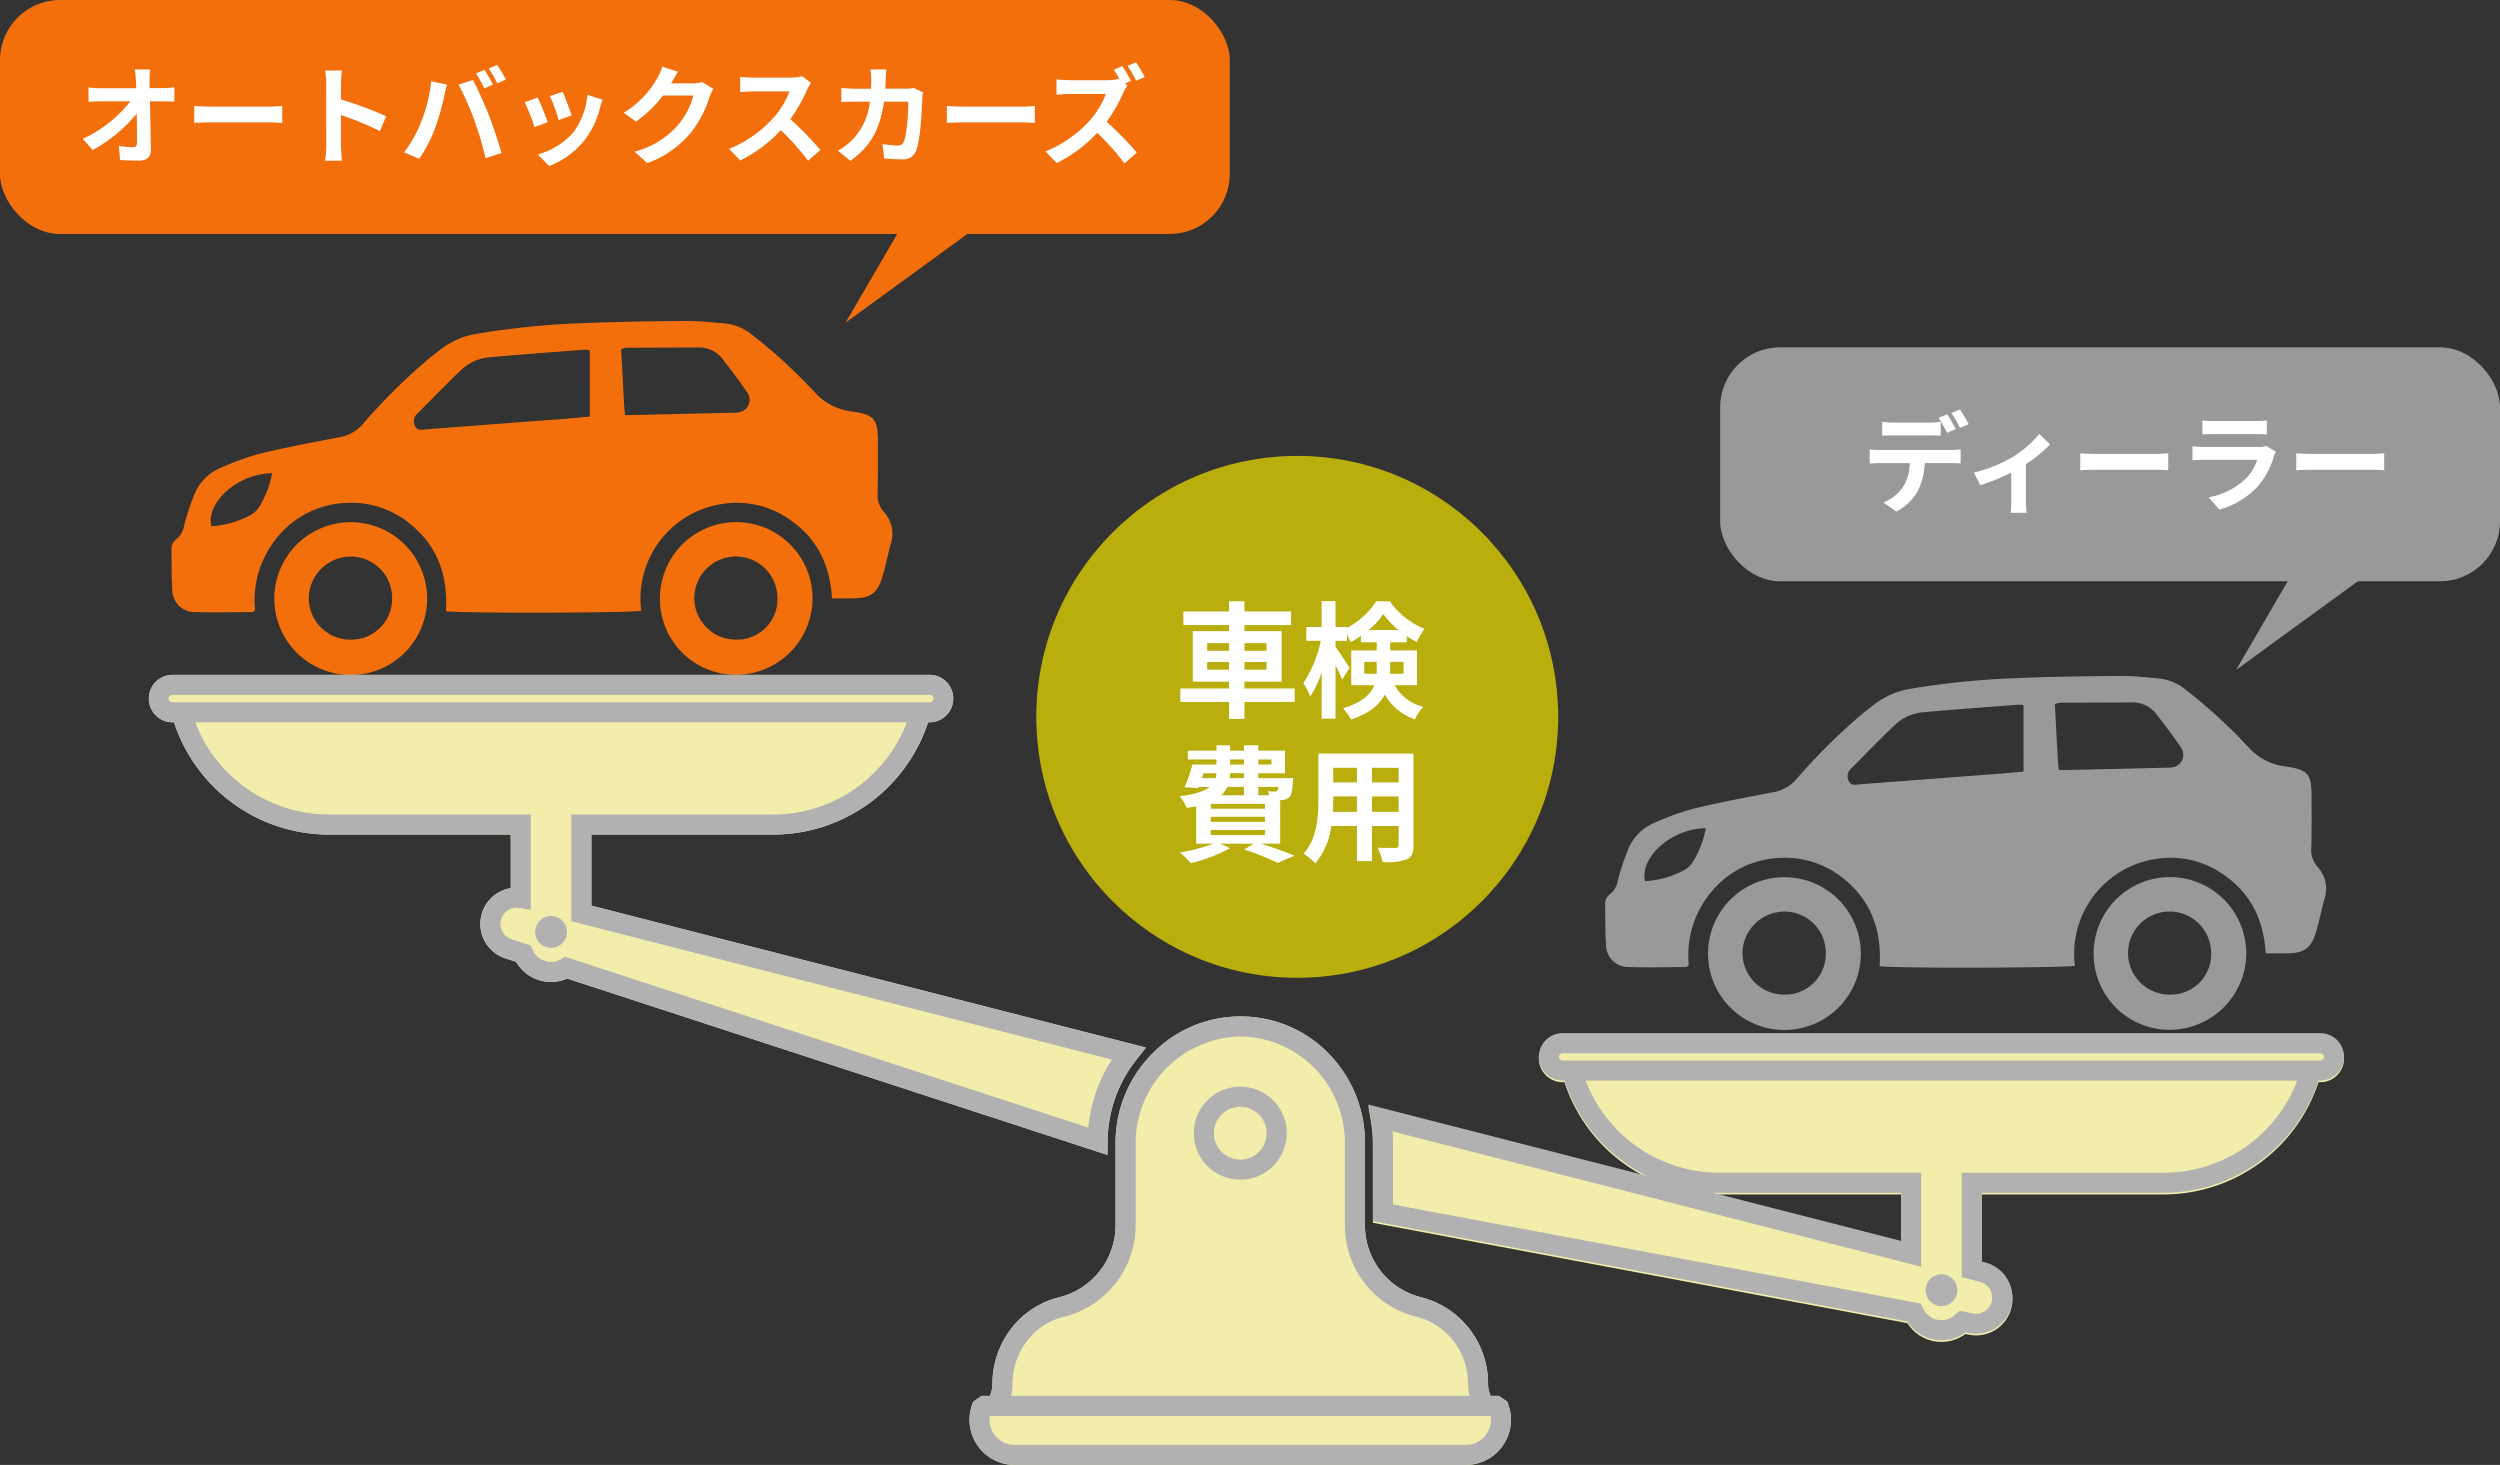
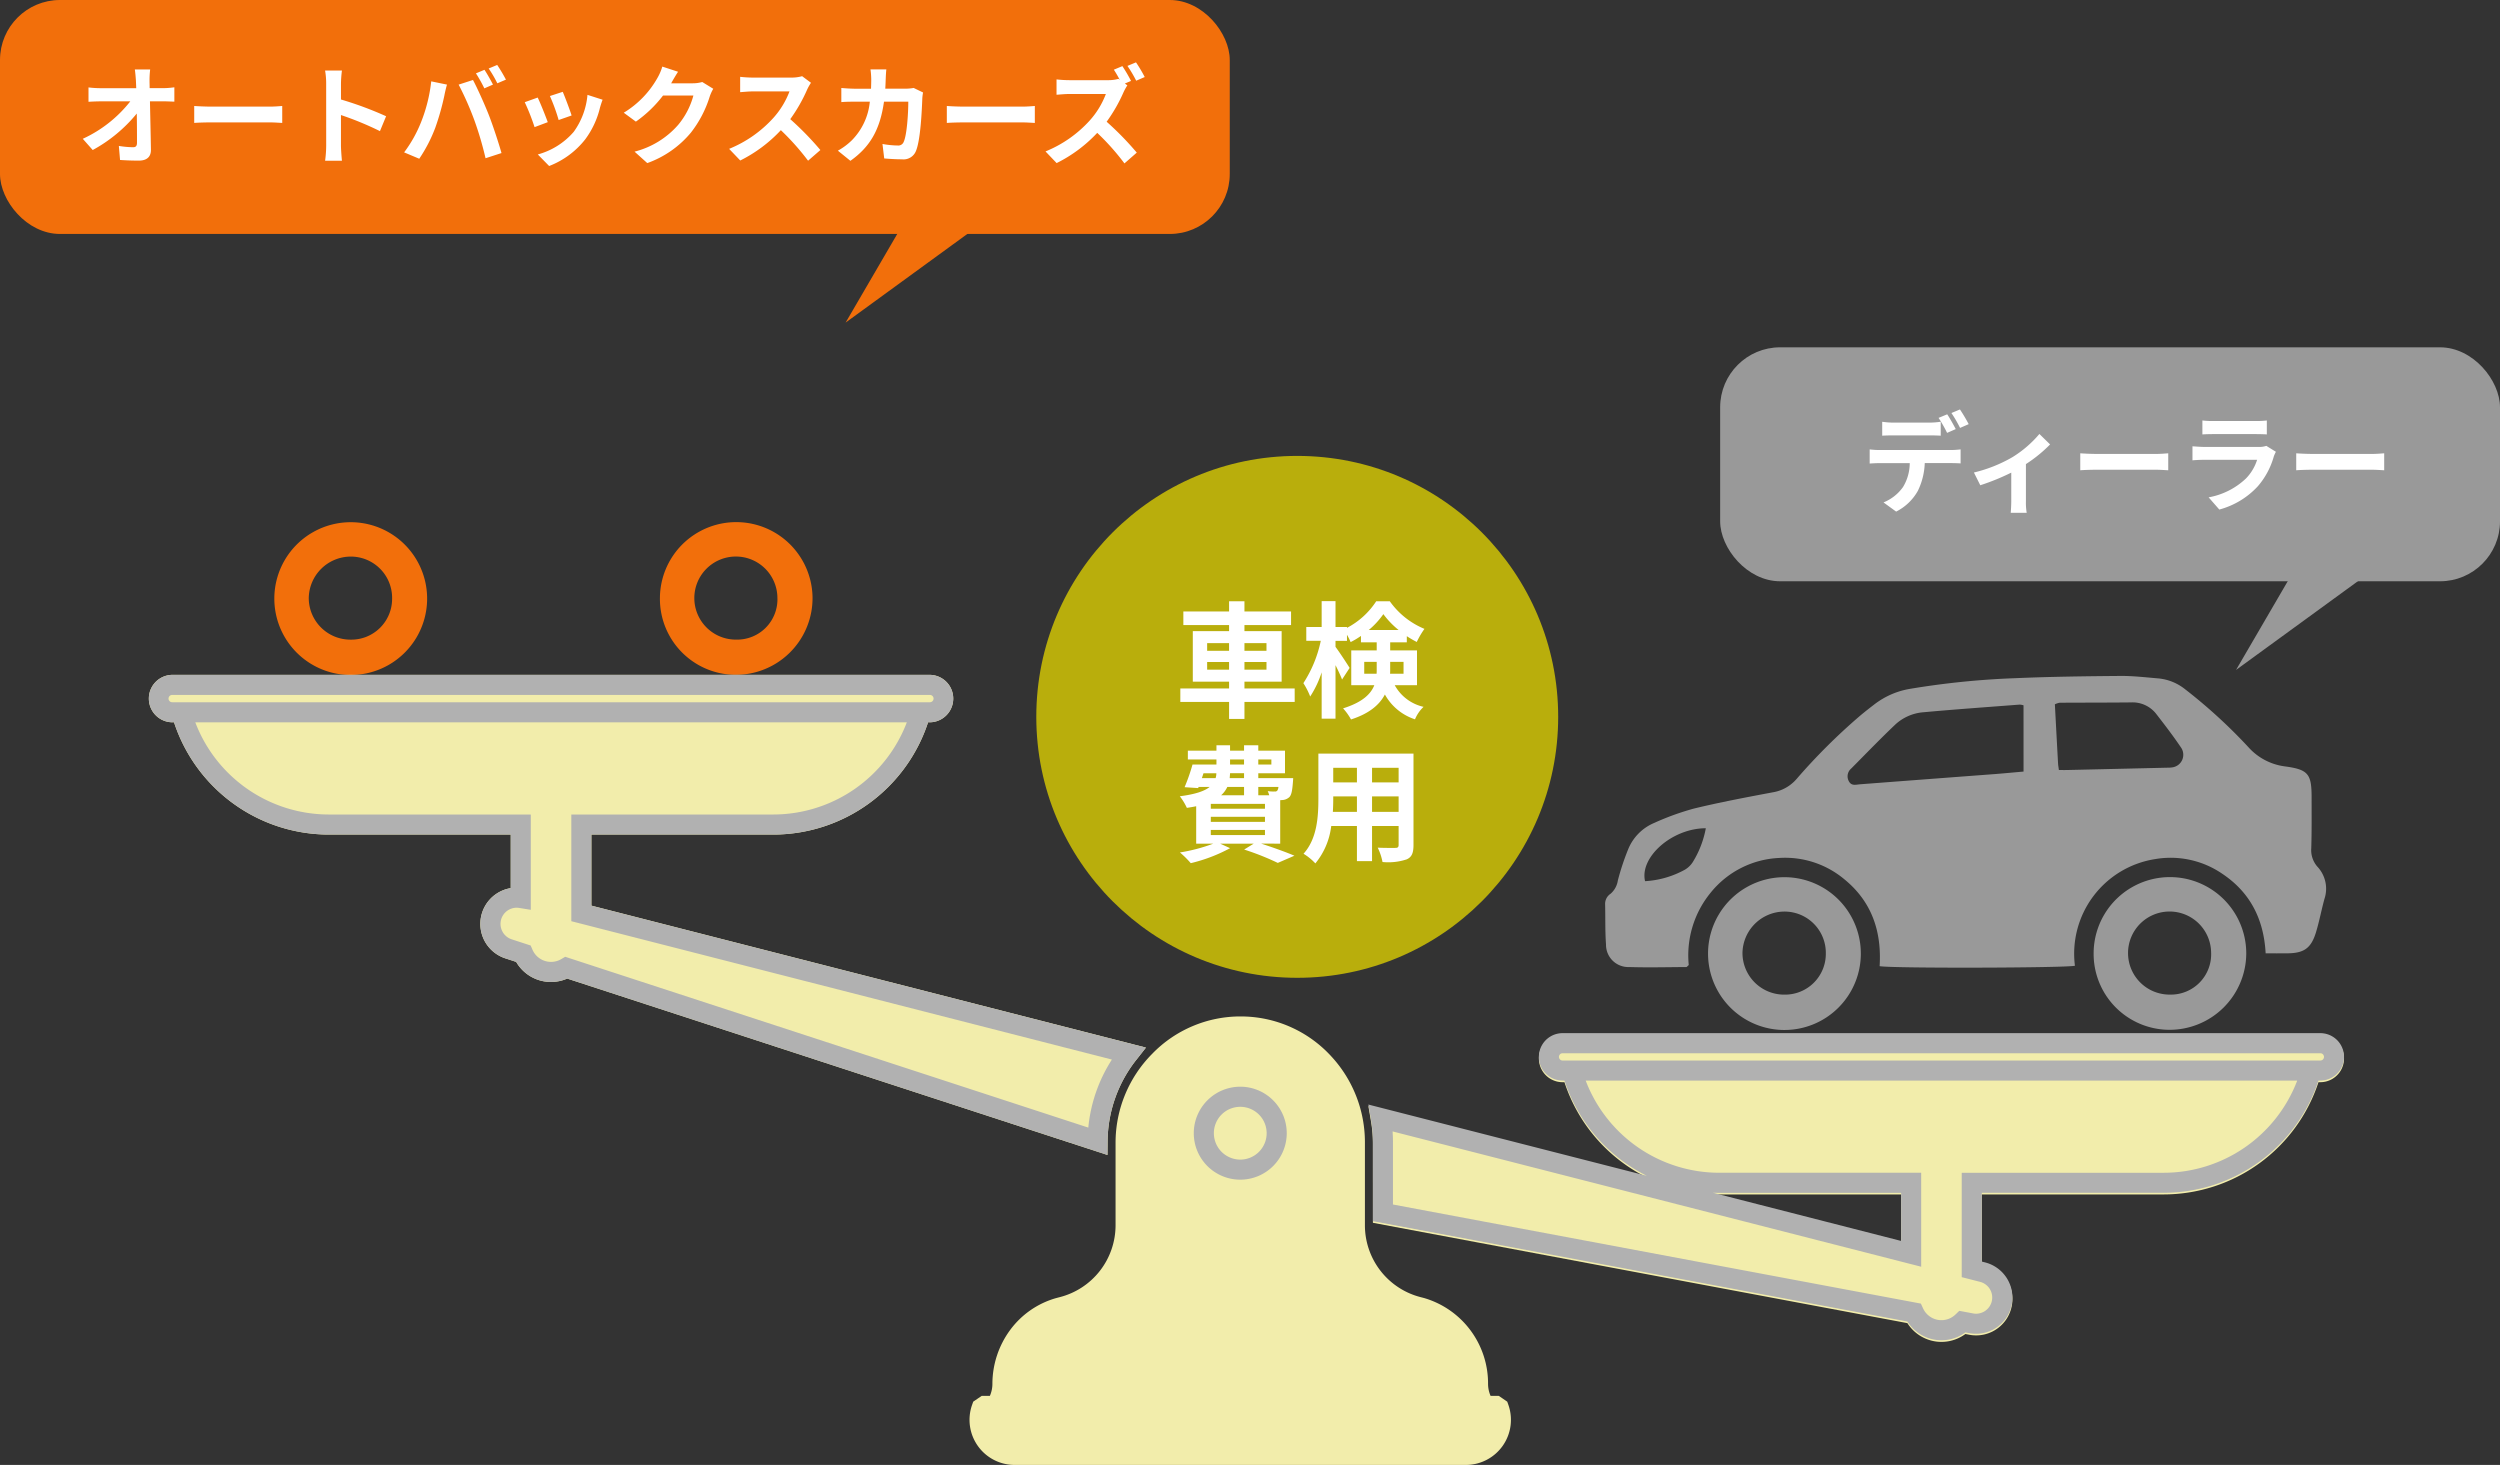
<svg xmlns="http://www.w3.org/2000/svg" width="416.75" height="244.203" viewBox="0 0 416.75 244.203">
  <rect x="0" y="0" width="416.75" height="244.203" fill="#333333" stroke="none" />
  <g id="about_himitsu03_im01" transform="translate(-249.25 -7392)">
    <g id="グループ_7462" data-name="グループ 7462">
      <g id="グループ_7456" data-name="グループ 7456" transform="translate(-73.176 4074.043)">
        <g id="グループ_7436" data-name="グループ 7436" transform="translate(351 3371.456)">
-           <path id="パス_3784" data-name="パス 3784" d="M3854.987,846.255c-.3-5.711-2.6-10.166-7.2-13.247a15.236,15.236,0,0,0-11.2-2.47,15.959,15.959,0,0,0-13.392,17.779c-1.264.366-30.171.462-32.558.074.364-5.74-1.285-10.769-5.917-14.515a15.359,15.359,0,0,0-10.742-3.529,15.559,15.559,0,0,0-11.5,5.784,16.478,16.478,0,0,0-3.659,12.073c-.224.187-.317.332-.41.332-3.173.016-6.348.1-9.518,0a3.712,3.712,0,0,1-3.864-3.757c-.163-2.232-.092-4.479-.15-6.719a2.016,2.016,0,0,1,.911-1.742A3.645,3.645,0,0,0,3747,834.1a41.77,41.77,0,0,1,1.69-5.121,8.047,8.047,0,0,1,4.325-4.447,44.221,44.221,0,0,1,6.647-2.41c4.345-1.053,8.748-1.881,13.143-2.709a6.639,6.639,0,0,0,3.971-2.208,99.922,99.922,0,0,1,10.573-10.533c.808-.682,1.643-1.333,2.483-1.975a13.309,13.309,0,0,1,5.933-2.547,135.732,135.732,0,0,1,17.442-1.764c5.842-.255,11.694-.326,17.543-.377,2.108-.018,4.222.233,6.328.41a8.386,8.386,0,0,1,4.435,1.771,87.746,87.746,0,0,1,10.6,9.694,9.848,9.848,0,0,0,6.1,3.206c3.917.527,4.441,1.281,4.436,5.219,0,2.8.03,5.6-.056,8.4a4.188,4.188,0,0,0,1.016,3.091,5.369,5.369,0,0,1,1.183,5.372c-.513,1.857-.859,3.763-1.423,5.6-.813,2.651-2.018,3.464-4.8,3.478C3857.456,846.26,3856.339,846.255,3854.987,846.255Zm-40.361-41.348a2.751,2.751,0,0,0-.627-.121c-5.329.41-10.662.786-15.985,1.27a7.83,7.83,0,0,0-4.733,2.026c-2.52,2.392-4.934,4.9-7.381,7.363a1.694,1.694,0,0,0-.432,2.042c.429.924,1.21.638,1.943.582q11.157-.853,22.316-1.692c1.592-.122,3.181-.276,4.9-.426Zm5.894,10.786c.579,0,.949.007,1.318,0q8.377-.192,16.754-.389a4.524,4.524,0,0,0,.742-.041,2.122,2.122,0,0,0,1.531-3.343c-1.281-1.9-2.679-3.724-4.086-5.535a4.985,4.985,0,0,0-4.223-1.963c-3.972.043-7.945.029-11.918.054a3.085,3.085,0,0,0-.787.265c.177,3.313.351,6.592.532,9.871C3820.4,814.909,3820.457,815.2,3820.52,815.693Zm-58.855,9.705c-5.619.007-11.064,4.817-10.13,8.824a15.561,15.561,0,0,0,6.675-1.934,3.923,3.923,0,0,0,1.3-1.28A16.32,16.32,0,0,0,3761.665,825.4Z" transform="translate(-3744.878 -800.005)" fill="#f26f0b" />
          <path id="パス_3785" data-name="パス 3785" d="M4017.143,924.682a12.721,12.721,0,0,1,25.441.189,12.789,12.789,0,0,1-12.939,12.7A12.661,12.661,0,0,1,4017.143,924.682Zm12.712,7.021a6.719,6.719,0,0,0,6.872-7,6.925,6.925,0,1,0-6.872,7Z" transform="translate(-3935.707 -878.578)" fill="#f26f0b" />
          <path id="パス_3786" data-name="パス 3786" d="M3802.243,924.724a12.735,12.735,0,1,1,25.469.229,12.735,12.735,0,0,1-25.469-.229Zm12.732,6.956a6.8,6.8,0,0,0,6.9-6.819,6.885,6.885,0,0,0-6.945-7.028,7.023,7.023,0,0,0-6.949,6.882A6.949,6.949,0,0,0,3814.975,931.68Z" transform="translate(-3785.085 -878.55)" fill="#f26f0b" />
        </g>
      </g>
      <g id="グループ_7460" data-name="グループ 7460" transform="translate(165.824 4133.219)">
        <g id="グループ_7436-2" data-name="グループ 7436" transform="translate(351 3371.456)">
          <path id="パス_3784-2" data-name="パス 3784" d="M3854.987,846.255c-.3-5.711-2.6-10.166-7.2-13.247a15.236,15.236,0,0,0-11.2-2.47,15.959,15.959,0,0,0-13.392,17.779c-1.264.366-30.171.462-32.558.074.364-5.74-1.285-10.769-5.917-14.515a15.359,15.359,0,0,0-10.742-3.529,15.559,15.559,0,0,0-11.5,5.784,16.478,16.478,0,0,0-3.659,12.073c-.224.187-.317.332-.41.332-3.173.016-6.348.1-9.518,0a3.712,3.712,0,0,1-3.864-3.757c-.163-2.232-.092-4.479-.15-6.719a2.016,2.016,0,0,1,.911-1.742A3.645,3.645,0,0,0,3747,834.1a41.77,41.77,0,0,1,1.69-5.121,8.047,8.047,0,0,1,4.325-4.447,44.221,44.221,0,0,1,6.647-2.41c4.345-1.053,8.748-1.881,13.143-2.709a6.639,6.639,0,0,0,3.971-2.208,99.922,99.922,0,0,1,10.573-10.533c.808-.682,1.643-1.333,2.483-1.975a13.309,13.309,0,0,1,5.933-2.547,135.732,135.732,0,0,1,17.442-1.764c5.842-.255,11.694-.326,17.543-.377,2.108-.018,4.222.233,6.328.41a8.386,8.386,0,0,1,4.435,1.771,87.746,87.746,0,0,1,10.6,9.694,9.848,9.848,0,0,0,6.1,3.206c3.917.527,4.441,1.281,4.436,5.219,0,2.8.03,5.6-.056,8.4a4.188,4.188,0,0,0,1.016,3.091,5.369,5.369,0,0,1,1.183,5.372c-.513,1.857-.859,3.763-1.423,5.6-.813,2.651-2.018,3.464-4.8,3.478C3857.456,846.26,3856.339,846.255,3854.987,846.255Zm-40.361-41.348a2.751,2.751,0,0,0-.627-.121c-5.329.41-10.662.786-15.985,1.27a7.83,7.83,0,0,0-4.733,2.026c-2.52,2.392-4.934,4.9-7.381,7.363a1.694,1.694,0,0,0-.432,2.042c.429.924,1.21.638,1.943.582q11.157-.853,22.316-1.692c1.592-.122,3.181-.276,4.9-.426Zm5.894,10.786c.579,0,.949.007,1.318,0q8.377-.192,16.754-.389a4.524,4.524,0,0,0,.742-.041,2.122,2.122,0,0,0,1.531-3.343c-1.281-1.9-2.679-3.724-4.086-5.535a4.985,4.985,0,0,0-4.223-1.963c-3.972.043-7.945.029-11.918.054a3.085,3.085,0,0,0-.787.265c.177,3.313.351,6.592.532,9.871C3820.4,814.909,3820.457,815.2,3820.52,815.693Zm-58.855,9.705c-5.619.007-11.064,4.817-10.13,8.824a15.561,15.561,0,0,0,6.675-1.934,3.923,3.923,0,0,0,1.3-1.28A16.32,16.32,0,0,0,3761.665,825.4Z" transform="translate(-3744.878 -800.005)" fill="#999" />
          <path id="パス_3785-2" data-name="パス 3785" d="M4017.143,924.682a12.721,12.721,0,0,1,25.441.189,12.789,12.789,0,0,1-12.939,12.7A12.661,12.661,0,0,1,4017.143,924.682Zm12.712,7.021a6.719,6.719,0,0,0,6.872-7,6.925,6.925,0,1,0-6.872,7Z" transform="translate(-3935.707 -878.578)" fill="#999" />
          <path id="パス_3786-2" data-name="パス 3786" d="M3802.243,924.724a12.735,12.735,0,1,1,25.469.229,12.735,12.735,0,0,1-25.469-.229Zm12.732,6.956a6.8,6.8,0,0,0,6.9-6.819,6.885,6.885,0,0,0-6.945-7.028,7.023,7.023,0,0,0-6.949,6.882A6.949,6.949,0,0,0,3814.975,931.68Z" transform="translate(-3785.085 -878.55)" fill="#999" />
        </g>
      </g>
      <rect id="長方形_12847" data-name="長方形 12847" width="205" height="39" rx="10" transform="translate(249.25 7392)" fill="#f26f0b" />
      <rect id="長方形_12848" data-name="長方形 12848" width="130" height="39" rx="10" transform="translate(536 7449.898)" fill="#999" />
      <path id="パス_3887" data-name="パス 3887" d="M-76.968-14.418h-2.556c.072.468.126,1.044.18,1.818q.027.594.054,1.3h-5.958a17.23,17.23,0,0,1-2-.126v2.394c.63-.036,1.4-.072,2.052-.072h4.914A21.373,21.373,0,0,1-88.2-2.862L-86.544-.99A24.752,24.752,0,0,0-79.2-7.074c.036,1.854.036,3.654.036,4.86,0,.522-.18.756-.63.756a15.289,15.289,0,0,1-2.394-.216l.2,2.34c1.026.072,2.034.108,3.132.108,1.368,0,2.034-.666,2.016-1.818-.036-2.43-.108-5.436-.162-8.064h2.322c.486,0,1.17.036,1.746.054v-2.394a13.915,13.915,0,0,1-1.872.144h-2.25c0-.468-.018-.9-.018-1.3A15.4,15.4,0,0,1-76.968-14.418Zm7.344,6.084v2.826c.666-.054,1.872-.09,2.9-.09h9.666c.756,0,1.674.072,2.106.09V-8.334c-.468.036-1.26.108-2.106.108h-9.666C-67.662-8.226-68.976-8.28-69.624-8.334Zm22,6.606a19.77,19.77,0,0,1-.18,2.52H-45c-.072-.738-.162-2-.162-2.52V-6.822a51.991,51.991,0,0,1,6.5,2.682l1.026-2.484a58.789,58.789,0,0,0-7.524-2.79v-2.664A19.571,19.571,0,0,1-45-14.238h-2.808a12.5,12.5,0,0,1,.18,2.16ZM-21.24-14.364l-1.422.594a22.771,22.771,0,0,1,1.4,2.5l1.44-.63C-20.16-12.564-20.79-13.7-21.24-14.364Zm2.124-.81-1.422.594a18.759,18.759,0,0,1,1.44,2.466l1.44-.612A28.153,28.153,0,0,0-19.116-15.174ZM-31.824-5.6a21.687,21.687,0,0,1-2.808,5l2.52,1.062A24.748,24.748,0,0,0-29.448-4.68a41.908,41.908,0,0,0,1.53-5.418c.072-.4.27-1.278.432-1.8l-2.628-.54A25.936,25.936,0,0,1-31.824-5.6Zm8.892-.378A55.617,55.617,0,0,1-21.06.378L-18.4-.486c-.5-1.782-1.458-4.662-2.088-6.282-.684-1.746-1.926-4.518-2.664-5.9l-2.394.774A50.424,50.424,0,0,1-22.932-5.976ZM-8.19-10.692l-2.142.7a29.981,29.981,0,0,1,1.458,4l2.16-.756C-6.966-7.578-7.848-9.918-8.19-10.692Zm6.642,1.314-2.52-.81a12.311,12.311,0,0,1-2.3,6.174A12.112,12.112,0,0,1-12.348-.252l1.89,1.926A14.057,14.057,0,0,0-4.428-2.79,14.514,14.514,0,0,0-1.98-8.064C-1.872-8.424-1.764-8.8-1.548-9.378Zm-10.818-.36-2.16.774a36.357,36.357,0,0,1,1.638,4.158l2.2-.828C-11.052-6.642-11.916-8.82-12.366-9.738Zm23.4-4.3L8.406-14.9a8.66,8.66,0,0,1-.81,1.89,15.849,15.849,0,0,1-5.616,5.8L4-5.724A20.517,20.517,0,0,0,8.532-10.08H13.59a12.8,12.8,0,0,1-2.556,4.914A14.345,14.345,0,0,1,3.78-.72L5.9,1.188a16.807,16.807,0,0,0,7.272-5.076A18.781,18.781,0,0,0,16.308-9.9a7.207,7.207,0,0,1,.594-1.3L15.066-12.33a5.772,5.772,0,0,1-1.566.216H9.882c.018-.036.036-.054.054-.09C10.152-12.6,10.62-13.41,11.034-14.04ZM33.192-12.2l-1.476-1.1a6.451,6.451,0,0,1-1.854.234H23.508a20.11,20.11,0,0,1-2.124-.126v2.556c.378-.018,1.368-.126,2.124-.126h6.1a13.947,13.947,0,0,1-2.682,4.41,20.178,20.178,0,0,1-7.38,5.166L21.4.756A23.71,23.71,0,0,0,28.17-4.3,41.047,41.047,0,0,1,32.706.792L34.758-.99a50.6,50.6,0,0,0-5.022-5.148,26.464,26.464,0,0,0,2.826-4.95A8.5,8.5,0,0,1,33.192-12.2Zm12.564-2.232H43.11a13.321,13.321,0,0,1,.126,1.656c0,.54-.018,1.062-.036,1.566H40.626c-.684,0-1.62-.054-2.376-.126v2.358c.774-.072,1.764-.072,2.376-.072H43a10.585,10.585,0,0,1-2.97,6.408A10.726,10.726,0,0,1,37.674-.882L39.762.81c3.222-2.286,4.932-5.112,5.6-9.864h4.05c0,1.944-.234,5.544-.756,6.678a.958.958,0,0,1-1.026.63A14.9,14.9,0,0,1,45.108-2L45.4.414c.864.072,1.944.144,2.97.144A2.216,2.216,0,0,0,50.688-.828c.774-1.836.99-6.858,1.062-8.8a7.359,7.359,0,0,1,.126-.954L50.31-11.34a8.367,8.367,0,0,1-1.35.126H45.576c.036-.522.054-1.062.072-1.62C45.666-13.266,45.7-14.022,45.756-14.436Zm10.08,6.1v2.826c.666-.054,1.872-.09,2.9-.09H68.4c.756,0,1.674.072,2.106.09V-8.334c-.468.036-1.26.108-2.106.108H58.734C57.8-8.226,56.484-8.28,55.836-8.334ZM85.1-14.976l-1.422.594c.324.486.684,1.116.99,1.692l-.216-.162a6.574,6.574,0,0,1-1.854.216H76.248a20.11,20.11,0,0,1-2.124-.126v2.556c.378-.018,1.368-.126,2.124-.126h6.1a13.947,13.947,0,0,1-2.682,4.41,20.178,20.178,0,0,1-7.38,5.166l1.854,1.944a23.648,23.648,0,0,0,6.768-5.04,39.8,39.8,0,0,1,4.536,5.094L87.5-.558a50.6,50.6,0,0,0-5.022-5.148A26.368,26.368,0,0,0,85.3-10.638a8.856,8.856,0,0,1,.63-1.134l-.414-.306,1.026-.432A24.12,24.12,0,0,0,85.1-14.976Zm2.268-.63-1.422.594a21.131,21.131,0,0,1,1.458,2.466l1.422-.612A24.252,24.252,0,0,0,87.372-15.606Z" transform="translate(351.25 7418)" fill="#fff" />
      <path id="パス_3886" data-name="パス 3886" d="M-40.986-13.59v2.322c.54-.036,1.314-.054,1.926-.054h5.886c.63,0,1.332.018,1.944.054V-13.59a14.129,14.129,0,0,1-1.944.144H-39.06A13.467,13.467,0,0,1-40.986-13.59Zm-2.088,4.608v2.358c.5-.036,1.206-.072,1.728-.072h4.95a7.735,7.735,0,0,1-1.116,3.978A7.351,7.351,0,0,1-40.77-.144l2.106,1.53A8.531,8.531,0,0,0-35.046-2.07,11.419,11.419,0,0,0-33.894-6.7h4.338c.5,0,1.188.018,1.638.054v-2.34a13.612,13.612,0,0,1-1.638.108h-11.79A13.7,13.7,0,0,1-43.074-8.982Zm12.924-5.85-1.44.594a22.918,22.918,0,0,1,1.422,2.5l1.44-.63C-29.07-13.032-29.7-14.166-30.15-14.832Zm2.124-.81-1.422.594a21.236,21.236,0,0,1,1.44,2.484l1.44-.63A28.153,28.153,0,0,0-28.026-15.642ZM-25.7-5.13l1.062,2.124a37.551,37.551,0,0,0,5.166-2.106V-.36c0,.63-.054,1.584-.09,1.944H-16.9A10.022,10.022,0,0,1-17.028-.36V-6.534A23.594,23.594,0,0,0-13-9.81l-1.782-1.746A18.753,18.753,0,0,1-19.26-7.7,23.768,23.768,0,0,1-25.7-5.13Zm17.73-3.2v2.826c.666-.054,1.872-.09,2.9-.09H4.59c.756,0,1.674.072,2.106.09V-8.334c-.468.036-1.26.108-2.106.108H-5.076C-6.012-8.226-7.326-8.28-7.974-8.334Zm20.358-5.472v2.322c.522-.036,1.3-.054,1.872-.054H21.15c.648,0,1.494.018,1.98.054v-2.322a16.971,16.971,0,0,1-1.944.09h-6.93A15.173,15.173,0,0,1,12.384-13.806Zm12.258,5.22-1.6-.99a3.8,3.8,0,0,1-1.314.18h-8.91c-.558,0-1.332-.054-2.088-.108v2.34c.756-.072,1.656-.09,2.088-.09H21.51A7.809,7.809,0,0,1,19.656-4.14,12.141,12.141,0,0,1,13.428-.99L15.21,1.044a13.479,13.479,0,0,0,6.426-3.888A12.936,12.936,0,0,0,24.3-7.83,6.669,6.669,0,0,1,24.642-8.586Zm3.384.252v2.826c.666-.054,1.872-.09,2.9-.09H40.59c.756,0,1.674.072,2.106.09V-8.334c-.468.036-1.26.108-2.106.108H30.924C29.988-8.226,28.674-8.28,28.026-8.334Z" transform="translate(604 7475.898)" fill="#fff" />
      <path id="パス_3813" data-name="パス 3813" d="M677.534,17930l-10.941,18.777L692.381,17930Z" transform="translate(-276.381 -10503)" fill="#f26f0b" />
      <path id="パス_3814" data-name="パス 3814" d="M677.534,17930l-10.941,18.777L692.381,17930Z" transform="translate(-44.593 -10445.102)" fill="#999" />
      <path id="パス_3815" data-name="パス 3815" d="M543.949,538.535H670.262a3.954,3.954,0,0,1,0,7.907h-.306a27.184,27.184,0,0,1-25.788,18.715H613.829v11.848l92.445,23.665-1.589,2.018a22.159,22.159,0,0,0-4.8,13.6l-.023,2.281L609.8,589.162a6.71,6.71,0,0,1-8.508-2.779l-1.807-.59a6.042,6.042,0,0,1,.9-11.706v-8.93H570.043a27.183,27.183,0,0,1-25.787-18.715h-.306a3.954,3.954,0,0,1,0-7.907Z" transform="translate(-265.996 6965.965)" fill="#f2edab" />
      <path id="パス_3816" data-name="パス 3816" d="M63.045,699.616a22.461,22.461,0,0,0-.319-3.778l-.435-2.542L108.7,705.175A27.158,27.158,0,0,1,94.976,689.3h-.309a3.953,3.953,0,1,1,0-7.906H220.979a3.953,3.953,0,1,1,0,7.906h-.307a27.184,27.184,0,0,1-25.786,18.711H164.546V719.47l.565.145a6.041,6.041,0,0,1-1.49,11.893,5.916,5.916,0,0,1-1.122-.1l-.689-.129a6.714,6.714,0,0,1-9.662-1.814l-89.1-16.726ZM119.718,708l31.383,8.033v-8.013h-30.34Q120.237,708.016,119.718,708Z" transform="translate(415.067 6883.102)" fill="#f2edab" />
      <path id="パス_3817" data-name="パス 3817" d="M395.065,738.937l1.409-.964h1.368a5.022,5.022,0,0,0,.421-2.012,15.176,15.176,0,0,1,2.912-8.909,14.411,14.411,0,0,1,7.7-5.377l.044-.012c.158-.042.317-.085.474-.123a12.378,12.378,0,0,0,9.4-12.019V695.767a21.037,21.037,0,0,1,6.092-14.8,20.479,20.479,0,0,1,14.707-6.245c.267,0,.531,0,.794.013a20.426,20.426,0,0,1,14.2,6.459,21.1,21.1,0,0,1,5.775,14.538v13.791a12.363,12.363,0,0,0,9.4,12.02c.151.038.3.078.453.118l.089.025a14.831,14.831,0,0,1,10.585,14.277,5.025,5.025,0,0,0,.421,2.012h1.368l1.409.964.182.513a7.518,7.518,0,0,1-7.085,10.035H401.968a7.518,7.518,0,0,1-7.085-10.035Z" transform="translate(16.421 6886.719)" fill="#f2edab" />
      <g id="グループ_7461" data-name="グループ 7461" transform="translate(274 7504.5)">
        <path id="パス_3807" data-name="パス 3807" d="M63.045,699.616a22.461,22.461,0,0,0-.319-3.778l-.435-2.542L108.7,705.175A27.158,27.158,0,0,1,94.976,689.3h-.309a3.953,3.953,0,1,1,0-7.906H220.979a3.953,3.953,0,1,1,0,7.906h-.307a27.184,27.184,0,0,1-25.786,18.711H164.546V719.47l.565.145a6.041,6.041,0,0,1-1.49,11.893,5.916,5.916,0,0,1-1.122-.1l-.689-.129a6.714,6.714,0,0,1-9.662-1.814l-89.1-16.726Zm157.934-14.873H94.667a.608.608,0,0,0,0,1.217H220.984a.608.608,0,0,0,0-1.217ZM66.39,699.616V709.96l87.152,16.359.851.16.361.787a3.369,3.369,0,0,0,5.421,1.018l.622-.6,2.333.438a2.571,2.571,0,0,0,.492.044,2.7,2.7,0,0,0,.661-5.308l-3.081-.788v-17.4h33.684A23.84,23.84,0,0,0,217.131,689.3H98.516a23.839,23.839,0,0,0,22.245,15.367h33.685v15.666l-88.12-22.556C66.369,698.391,66.39,699,66.39,699.616ZM119.718,708l31.383,8.033v-8.013h-30.34Q120.237,708.016,119.718,708Z" transform="translate(141.067 -621.669)" fill="#b1b1b1" />
-         <path id="パス_3808" data-name="パス 3808" d="M219.121,777.545a2.649,2.649,0,1,1-2.649,2.649A2.649,2.649,0,0,1,219.121,777.545Z" transform="translate(79.77 -677.618)" fill="#b1b1b1" />
-         <path id="パス_3809" data-name="パス 3809" d="M773.5,639.991a2.649,2.649,0,1,1,2.649-2.649A2.648,2.648,0,0,1,773.5,639.991Z" transform="translate(-706.393 -594.491)" fill="#b1b1b1" />
        <path id="パス_3810" data-name="パス 3810" d="M543.949,538.535H670.262a3.954,3.954,0,0,1,0,7.907h-.306a27.184,27.184,0,0,1-25.788,18.715H613.829v11.848l92.445,23.665-1.589,2.018a22.159,22.159,0,0,0-4.8,13.6l-.023,2.281L609.8,589.162a6.71,6.71,0,0,1-8.508-2.779l-1.807-.59a6.042,6.042,0,0,1,.9-11.706v-8.93H570.043a27.183,27.183,0,0,1-25.787-18.715h-.306a3.954,3.954,0,0,1,0-7.907Zm26.094,23.278h33.685V577.7l-1.937-.311a2.74,2.74,0,0,0-.434-.037,2.7,2.7,0,0,0-.833,5.26l3.182,1.039.3.692a3.367,3.367,0,0,0,4.809,1.571l.65-.383,87.2,28.474a25.371,25.371,0,0,1,3.934-11.339L610.485,579.6V561.813h33.684a23.839,23.839,0,0,0,22.245-15.367H547.8A23.84,23.84,0,0,0,570.043,561.813ZM670.262,541.88H543.949a.609.609,0,0,0,0,1.218H670.262a.609.609,0,0,0,0-1.218Z" transform="translate(-539.996 -538.535)" fill="#b1b1b1" />
-         <path id="パス_3811" data-name="パス 3811" d="M395.065,738.937l1.409-.964h1.368a5.022,5.022,0,0,0,.421-2.012,15.176,15.176,0,0,1,2.912-8.909,14.411,14.411,0,0,1,7.7-5.377l.044-.012c.158-.042.317-.085.474-.123a12.378,12.378,0,0,0,9.4-12.019V695.767a21.037,21.037,0,0,1,6.092-14.8,20.479,20.479,0,0,1,14.707-6.245c.267,0,.531,0,.794.013a20.426,20.426,0,0,1,14.2,6.459,21.1,21.1,0,0,1,5.775,14.538v13.791a12.363,12.363,0,0,0,9.4,12.02c.151.038.3.078.453.118l.089.025a14.831,14.831,0,0,1,10.585,14.277,5.025,5.025,0,0,0,.421,2.012h1.368l1.409.964.182.513a7.518,7.518,0,0,1-7.085,10.035H401.968a7.518,7.518,0,0,1-7.085-10.035Zm82.484-2.976a11.466,11.466,0,0,0-8.132-11.054l-.061-.016c-.133-.036-.265-.071-.4-.1a15.7,15.7,0,0,1-11.942-15.266V695.73a17.672,17.672,0,0,0-16.751-17.655c-.225-.008-.447-.011-.688-.011a17.807,17.807,0,0,0-17.437,17.7v13.754A15.724,15.724,0,0,1,410.2,724.788c-.138.034-.274.07-.41.107l-.014,0a11.075,11.075,0,0,0-5.9,4.133,11.8,11.8,0,0,0-2.263,6.929,8.387,8.387,0,0,1-.244,2.012h76.429A8.389,8.389,0,0,1,477.549,735.961Zm-78.992,8.412a4.126,4.126,0,0,0,3.41,1.767H477.19a4.177,4.177,0,0,0,4.127-4.811H397.841A4.115,4.115,0,0,0,398.558,744.373Z" transform="translate(-257.579 -617.782)" fill="#b1b1b1" />
        <path id="パス_3812" data-name="パス 3812" d="M491.607,702.742a7.749,7.749,0,1,1-7.749,7.749A7.758,7.758,0,0,1,491.607,702.742Zm0,12.153a4.4,4.4,0,1,0-4.4-4.4A4.409,4.409,0,0,0,491.607,714.895Z" transform="translate(-309.606 -634.089)" fill="#b1b1b1" />
      </g>
      <circle id="楕円形_2108" data-name="楕円形 2108" cx="43.5" cy="43.5" r="43.5" transform="translate(422 7468)" fill="#b9ae0c" />
      <path id="パス_3888" data-name="パス 3888" d="M-15.519-6.363V-7.644h3.654v1.281Zm0-4.431h3.654v1.281h-3.654Zm9.891,0v1.281H-9.3v-1.281Zm0,4.431H-9.3V-7.644h3.675Zm4.7,3.129H-9.3V-4.368h6.2v-8.421H-9.3V-13.8h7.77v-2.268H-9.3v-1.7h-2.562v1.7h-7.623V-13.8h7.623v1.008h-6.048v8.421h6.048v1.134h-8.127V-.987h8.127V1.848H-9.3V-.987H-.924ZM10.668-5.691V-7.665h2.079v1.26c0,.231,0,.483-.021.714ZM17.22-7.665v1.974H14.973c.021-.21.021-.441.021-.651V-7.665Zm-5.8-5.313a13.418,13.418,0,0,0,2.436-2.646A14.215,14.215,0,0,0,16.4-12.978Zm8.043,9.2v-5.8H14.994V-10.92h2.772v-1.029a16.932,16.932,0,0,0,1.659.966,14.163,14.163,0,0,1,1.281-2.184,13.288,13.288,0,0,1-5.775-4.6H12.663a13.014,13.014,0,0,1-4.872,4.431v-.147H5.88v-4.305H3.57v4.305H1.008v2.31H3.423a20.74,20.74,0,0,1-2.9,7.056A12.333,12.333,0,0,1,1.659-1.89,16.8,16.8,0,0,0,3.57-5.922V1.806H5.88V-7.119c.441.882.861,1.785,1.092,2.394l1.26-1.932c-.315-.525-1.785-2.772-2.352-3.507v-1.008H7.791V-12.18A9.385,9.385,0,0,1,8.4-10.962a13.31,13.31,0,0,0,1.722-1.029v1.071h2.625v1.344H8.505v5.8h3.843C11.76-2.289,10.353-.924,7.14.084A9.565,9.565,0,0,1,8.463,1.932C11.55.945,13.23-.546,14.112-2.226a8.886,8.886,0,0,0,5.019,4.137A5.938,5.938,0,0,1,20.559-.168,7.317,7.317,0,0,1,15.75-3.78ZM-14.91,20.346h9.03v.861h-9.03Zm5.544-7.161v1.386h-3.822a4.257,4.257,0,0,0,1.029-1.386ZM-16.128,10.9h2.142a2.575,2.575,0,0,1-.126.819H-16.4ZM-11.7,8.607h2.331v.84H-11.7Zm6.888,0v.84H-6.993v-.84Zm-4.557,3.108H-11.76l.063-.819h2.331Zm5.733,1.47a1.28,1.28,0,0,1-.189.609.482.482,0,0,1-.441.147,6.2,6.2,0,0,1-1.155-.063,4.388,4.388,0,0,1,.252.693H-6.993V13.185ZM-5.88,16.818h-9.03V16h9.03Zm0,2.184h-9.03v-.84h9.03Zm2.541,3.633V15.39c.126,0,.231-.021.315-.021a1.871,1.871,0,0,0,1.218-.5c.357-.378.483-1.134.588-2.5.021-.231.042-.651.042-.651H-6.993V10.9h4.452V7.137H-6.993v-.9H-9.366v.9H-11.7v-.9h-2.268v.9h-4.767v1.47h4.767v.84h-3.99a31.734,31.734,0,0,1-1.323,3.78l2.268.147.063-.189H-15.1c-.861.693-2.373,1.218-4.977,1.554A9.706,9.706,0,0,1-18.9,16.671c.567-.084,1.071-.168,1.554-.273v6.237h2.856a28.51,28.51,0,0,1-5.565,1.47,16.136,16.136,0,0,1,1.806,1.785,26.839,26.839,0,0,0,6.552-2.5l-1.659-.756h5.607l-1.6.987a44.306,44.306,0,0,1,5.607,2.226l2.772-1.2c-1.323-.567-3.528-1.365-5.544-2.016ZM11.97,17.343V14.76H16.4v2.583Zm-6.531,0c.042-.777.063-1.533.063-2.2V14.76H9.45v2.583ZM9.45,9.993v2.436H5.5V9.993ZM16.4,12.429H11.97V9.993H16.4ZM18.879,7.62H3.024v7.5c0,2.94-.189,6.678-2.478,9.2A9.224,9.224,0,0,1,2.52,25.932a12.026,12.026,0,0,0,2.646-6.237H9.45v5.859h2.52V19.695H16.4v3.15c0,.378-.147.5-.546.5-.378,0-1.764.021-2.94-.042a9.441,9.441,0,0,1,.8,2.394,9.752,9.752,0,0,0,4.032-.441c.84-.378,1.134-1.05,1.134-2.394Z" transform="translate(466 7510)" fill="#fff" />
    </g>
  </g>
</svg>